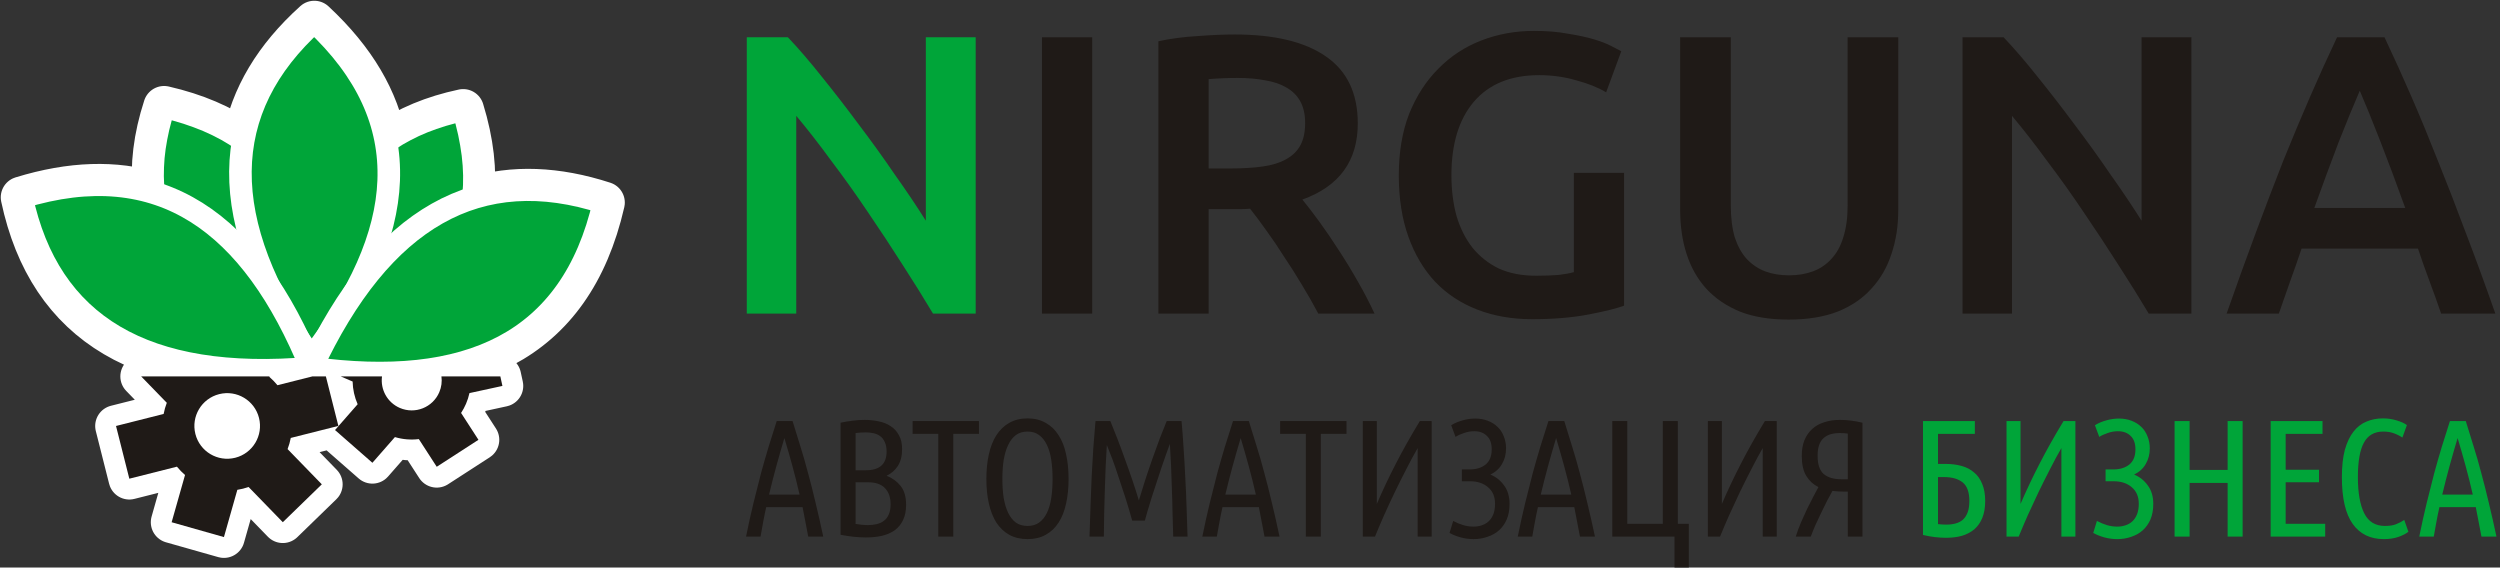
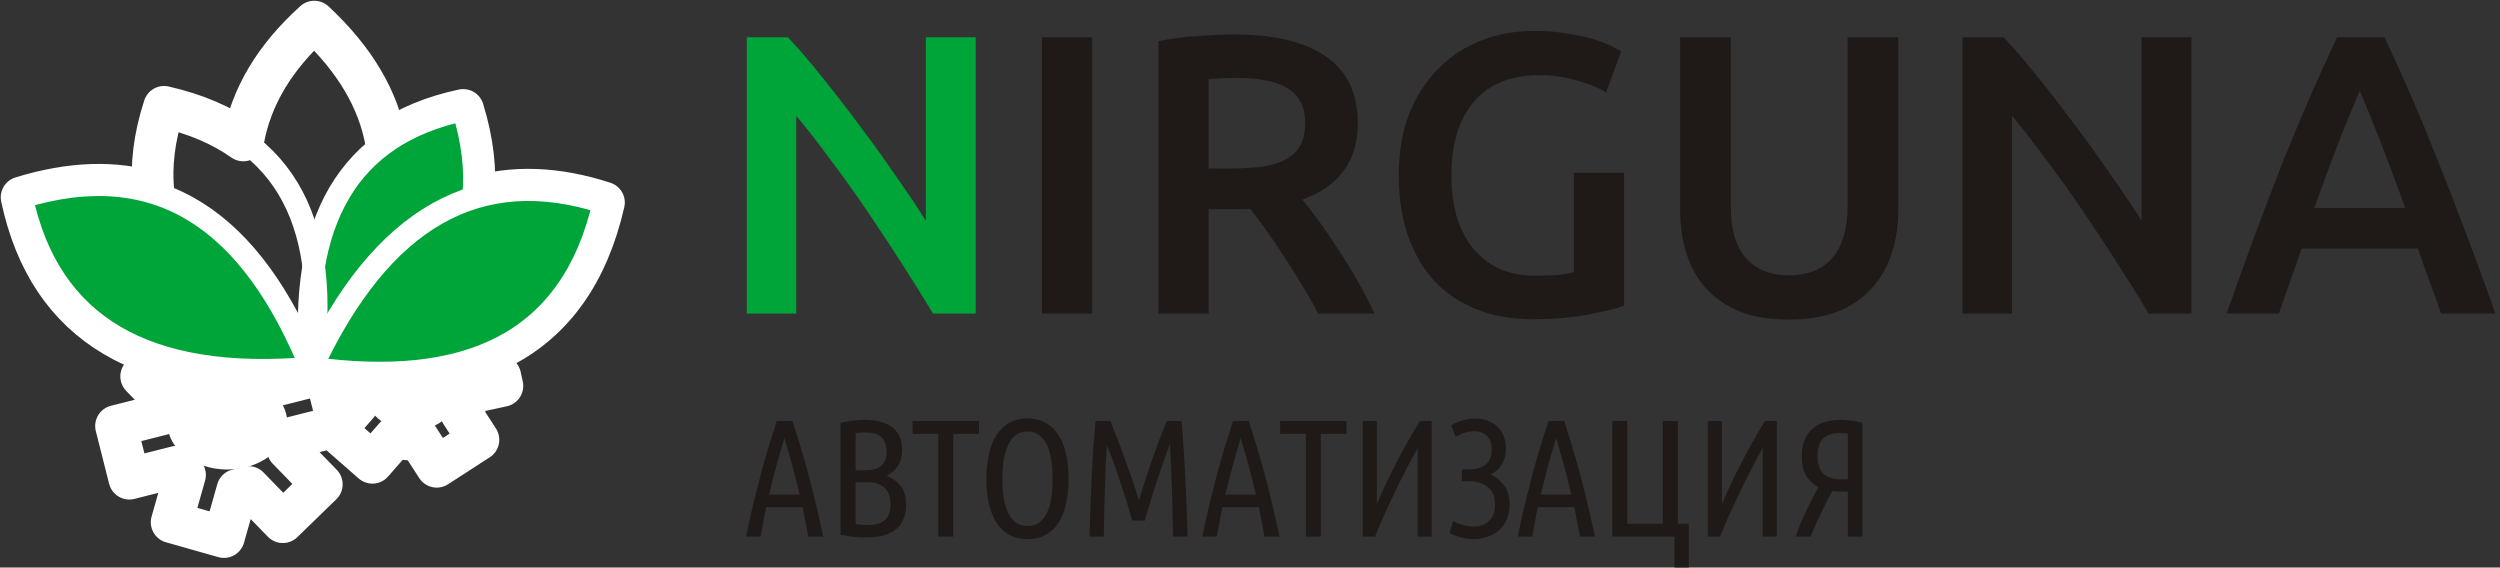
<svg xmlns="http://www.w3.org/2000/svg" width="1969" height="447" viewBox="0 0 1969 447" fill="none">
  <rect x="0" y="0" width="1969" height="447" fill="#333333" stroke="none" />
  <path d="M624.221 331.624C626.322 338.19 628.38 344.845 630.393 351.586C632.495 358.241 634.508 365.245 636.435 372.6C638.448 379.954 640.418 387.747 642.345 395.977C644.358 404.207 646.372 413.094 648.386 422.638H636.566C635.866 418.698 635.121 414.801 634.333 410.949C633.633 407.097 632.889 403.244 632.101 399.392H603.47C602.594 403.244 601.806 407.097 601.106 410.949C600.406 414.801 599.705 418.698 599.005 422.638H587.579C589.505 413.094 591.475 404.207 593.489 395.977C595.502 387.747 597.472 379.954 599.399 372.6C601.412 365.245 603.426 358.241 605.44 351.586C607.541 344.845 609.643 338.19 611.744 331.624H624.221ZM617.785 345.02C615.596 352.287 613.495 359.598 611.481 366.952C609.468 374.307 607.541 381.837 605.703 389.542H629.737C627.986 381.837 626.103 374.307 624.089 366.952C622.076 359.598 619.974 352.287 617.785 345.02ZM673.855 370.367H681.998C692.855 370.367 698.283 365.464 698.283 355.658C698.283 352.593 697.802 350.098 696.839 348.172C695.963 346.158 694.781 344.626 693.293 343.575C691.804 342.437 690.053 341.649 688.039 341.211C686.113 340.773 684.056 340.554 681.867 340.554C680.553 340.554 679.196 340.598 677.795 340.686C676.482 340.773 675.169 340.905 673.855 341.08V370.367ZM673.855 379.823V412.656C675.519 412.919 677.139 413.138 678.715 413.313C680.378 413.488 681.998 413.576 683.574 413.576C686.026 413.576 688.346 413.313 690.535 412.788C692.724 412.262 694.606 411.387 696.182 410.161C697.846 408.935 699.115 407.272 699.991 405.17C700.954 402.981 701.435 400.311 701.435 397.159C701.435 391.731 699.947 387.484 696.97 384.42C694.081 381.355 689.528 379.823 683.311 379.823H673.855ZM662.035 332.937C665.1 332.237 668.208 331.711 671.36 331.361C674.6 330.923 677.795 330.704 680.947 330.704C684.887 330.704 688.609 331.098 692.111 331.886C695.701 332.587 698.853 333.856 701.567 335.695C704.281 337.446 706.426 339.81 708.002 342.787C709.666 345.676 710.497 349.31 710.497 353.688C710.497 359.116 709.359 363.581 707.083 367.084C704.806 370.498 701.873 373.037 698.283 374.701C702.749 376.452 706.426 379.123 709.315 382.712C712.205 386.302 713.649 391.249 713.649 397.553C713.649 402.281 712.861 406.265 711.285 409.504C709.797 412.744 707.652 415.414 704.85 417.516C702.048 419.529 698.677 421.018 694.737 421.981C690.885 422.857 686.639 423.294 681.998 423.294C678.934 423.294 675.738 423.119 672.411 422.769C669.084 422.419 665.625 421.893 662.035 421.193V332.937ZM771.036 331.624V341.736H750.811V422.638H738.991V341.736H718.765V331.624H771.036ZM841.613 377.196C841.613 384.288 840.957 390.767 839.643 396.634C838.417 402.412 836.447 407.403 833.733 411.606C831.107 415.721 827.736 418.917 823.621 421.193C819.593 423.469 814.821 424.608 809.305 424.608C803.789 424.608 798.974 423.469 794.859 421.193C790.831 418.917 787.46 415.721 784.746 411.606C782.119 407.403 780.149 402.412 778.836 396.634C777.523 390.767 776.866 384.288 776.866 377.196C776.866 370.104 777.523 363.625 778.836 357.759C780.149 351.893 782.119 346.902 784.746 342.787C787.46 338.584 790.831 335.345 794.859 333.068C798.974 330.704 803.789 329.522 809.305 329.522C814.821 329.522 819.593 330.704 823.621 333.068C827.736 335.345 831.107 338.584 833.733 342.787C836.447 346.902 838.417 351.893 839.643 357.759C840.957 363.625 841.613 370.104 841.613 377.196ZM829.005 377.196C829.005 371.68 828.655 366.646 827.955 362.093C827.254 357.54 826.116 353.644 824.54 350.404C822.964 347.077 820.906 344.494 818.367 342.656C815.916 340.817 812.895 339.898 809.305 339.898C805.715 339.898 802.651 340.817 800.112 342.656C797.66 344.494 795.647 347.077 794.071 350.404C792.495 353.644 791.313 357.54 790.525 362.093C789.824 366.646 789.474 371.68 789.474 377.196C789.474 382.712 789.824 387.747 790.525 392.3C791.313 396.853 792.495 400.749 794.071 403.988C795.647 407.228 797.66 409.767 800.112 411.606C802.651 413.357 805.715 414.232 809.305 414.232C812.895 414.232 815.916 413.357 818.367 411.606C820.906 409.767 822.964 407.228 824.54 403.988C826.116 400.749 827.254 396.853 827.955 392.3C828.655 387.747 829.005 382.712 829.005 377.196ZM891.713 410.03C889.962 403.726 888.167 397.684 886.328 391.906C884.489 386.127 882.695 380.699 880.943 375.62C879.28 370.455 877.66 365.77 876.084 361.568C874.508 357.365 873.063 353.688 871.75 350.536C871.4 355.526 871.093 361.042 870.831 367.084C870.656 373.037 870.437 379.166 870.174 385.47C869.999 391.774 869.824 398.122 869.649 404.514C869.561 410.818 869.474 416.859 869.386 422.638H858.091C858.354 414.758 858.617 406.834 858.879 398.866C859.142 390.811 859.449 382.931 859.799 375.226C860.237 367.434 860.674 359.86 861.112 352.506C861.637 345.151 862.207 338.19 862.819 331.624H874.508C876.084 335.389 877.879 339.898 879.893 345.151C881.907 350.317 883.92 355.745 885.934 361.436C888.035 367.127 890.049 372.819 891.975 378.51C893.902 384.201 895.565 389.41 896.966 394.138C898.367 389.41 899.987 384.201 901.825 378.51C903.664 372.819 905.59 367.127 907.604 361.436C909.618 355.745 911.588 350.317 913.514 345.151C915.528 339.898 917.323 335.389 918.899 331.624H930.587C931.2 338.19 931.726 345.151 932.163 352.506C932.689 359.86 933.127 367.434 933.477 375.226C933.915 382.931 934.265 390.811 934.527 398.866C934.79 406.834 935.053 414.758 935.315 422.638H924.021C923.846 416.859 923.671 410.774 923.495 404.382C923.408 397.991 923.233 391.599 922.97 385.208C922.795 378.729 922.576 372.468 922.313 366.427C922.051 360.298 921.744 354.695 921.394 349.616C920.606 351.805 919.599 354.563 918.373 357.89C917.235 361.13 916.009 364.676 914.696 368.528C913.47 372.381 912.157 376.365 910.756 380.48C909.443 384.507 908.173 388.403 906.947 392.168C905.809 395.933 904.759 399.392 903.795 402.544C902.92 405.608 902.219 408.103 901.694 410.03H891.713ZM983.592 331.624C985.693 338.19 987.751 344.845 989.764 351.586C991.866 358.241 993.88 365.245 995.806 372.6C997.82 379.954 999.79 387.747 1001.72 395.977C1003.73 404.207 1005.74 413.094 1007.76 422.638H995.937C995.237 418.698 994.492 414.801 993.704 410.949C993.004 407.097 992.26 403.244 991.472 399.392H962.841C961.966 403.244 961.178 407.097 960.477 410.949C959.777 414.801 959.076 418.698 958.376 422.638H946.95C948.876 413.094 950.846 404.207 952.86 395.977C954.874 387.747 956.844 379.954 958.77 372.6C960.784 365.245 962.797 358.241 964.811 351.586C966.912 344.845 969.014 338.19 971.115 331.624H983.592ZM977.156 345.02C974.968 352.287 972.866 359.598 970.852 366.952C968.839 374.307 966.912 381.837 965.074 389.542H989.108C987.357 381.837 985.474 374.307 983.46 366.952C981.447 359.598 979.345 352.287 977.156 345.02ZM1060.51 331.624V341.736H1040.28V422.638H1028.46V341.736H1008.24V331.624H1060.51ZM1073.35 422.638V331.624H1084.38V396.896C1088.93 386.302 1093.93 375.752 1099.35 365.245C1104.78 354.651 1111.09 343.444 1118.27 331.624H1127.59V422.638H1116.56V352.9C1113.58 358.065 1110.56 363.669 1107.5 369.71C1104.43 375.664 1101.41 381.705 1098.43 387.834C1095.55 393.876 1092.74 399.917 1090.03 405.958C1087.4 411.912 1085.04 417.472 1082.94 422.638H1073.35ZM1173.83 373.782C1178.2 375.533 1181.79 378.378 1184.6 382.318C1187.49 386.171 1188.93 391.03 1188.93 396.896C1188.93 401.537 1188.19 405.608 1186.7 409.11C1185.21 412.525 1183.2 415.371 1180.66 417.647C1178.12 419.923 1175.1 421.631 1171.59 422.769C1168.18 423.995 1164.5 424.608 1160.56 424.608C1157.15 424.608 1153.82 424.17 1150.58 423.294C1147.34 422.419 1144.36 421.237 1141.65 419.748L1144.54 410.292C1147.17 411.693 1149.79 412.788 1152.42 413.576C1155.05 414.364 1157.76 414.758 1160.56 414.758C1162.93 414.758 1165.12 414.407 1167.13 413.707C1169.23 413.007 1171.03 411.956 1172.51 410.555C1174.09 409.067 1175.32 407.184 1176.19 404.908C1177.07 402.631 1177.5 399.917 1177.5 396.765C1177.5 391.161 1175.67 386.827 1171.99 383.763C1168.4 380.611 1163.63 379.035 1157.67 379.035H1151.37V369.71H1157.67C1162.66 369.71 1166.78 368.441 1170.02 365.902C1173.26 363.275 1174.88 359.291 1174.88 353.95C1174.88 349.222 1173.61 345.676 1171.07 343.312C1168.62 340.861 1165.29 339.635 1161.09 339.635C1158.29 339.635 1155.57 340.117 1152.95 341.08C1150.32 341.955 1148.13 342.962 1146.38 344.1L1142.96 334.907C1145.68 333.243 1148.65 331.974 1151.89 331.098C1155.22 330.135 1158.55 329.654 1161.88 329.654C1165.47 329.654 1168.75 330.223 1171.73 331.361C1174.7 332.499 1177.24 334.075 1179.34 336.089C1181.53 338.103 1183.2 340.598 1184.33 343.575C1185.56 346.464 1186.17 349.66 1186.17 353.162C1186.17 357.715 1185.12 361.787 1183.02 365.376C1181.01 368.966 1177.94 371.768 1173.83 373.782ZM1232.02 331.624C1234.12 338.19 1236.18 344.845 1238.19 351.586C1240.3 358.241 1242.31 365.245 1244.24 372.6C1246.25 379.954 1248.22 387.747 1250.15 395.977C1252.16 404.207 1254.17 413.094 1256.19 422.638H1244.37C1243.67 418.698 1242.92 414.801 1242.13 410.949C1241.43 407.097 1240.69 403.244 1239.9 399.392H1211.27C1210.4 403.244 1209.61 407.097 1208.91 410.949C1208.21 414.801 1207.51 418.698 1206.81 422.638H1195.38C1197.31 413.094 1199.28 404.207 1201.29 395.977C1203.3 387.747 1205.27 379.954 1207.2 372.6C1209.21 365.245 1211.23 358.241 1213.24 351.586C1215.34 344.845 1217.44 338.19 1219.55 331.624H1232.02ZM1225.59 345.02C1223.4 352.287 1221.3 359.598 1219.28 366.952C1217.27 374.307 1215.34 381.837 1213.5 389.542H1237.54C1235.79 381.837 1233.9 374.307 1231.89 366.952C1229.88 359.598 1227.78 352.287 1225.59 345.02ZM1318.82 446.934V422.638H1269.84V331.624H1281.66V412.525H1309.63V331.624H1321.45V412.525H1330.12V446.934H1318.82ZM1345.12 422.638V331.624H1356.15V396.896C1360.71 386.302 1365.7 375.752 1371.13 365.245C1376.56 354.651 1382.86 343.444 1390.04 331.624H1399.36V422.638H1388.33V352.9C1385.35 358.065 1382.33 363.669 1379.27 369.71C1376.2 375.664 1373.18 381.705 1370.21 387.834C1367.32 393.876 1364.52 399.917 1361.8 405.958C1359.18 411.912 1356.81 417.472 1354.71 422.638H1345.12ZM1466.88 422.638H1455.32V387.178H1452.04C1450.55 387.178 1449.06 387.134 1447.57 387.046C1446.08 386.959 1444.64 386.827 1443.24 386.652C1442.01 388.754 1440.61 391.337 1439.03 394.401C1437.46 397.465 1435.88 400.661 1434.31 403.988C1432.73 407.228 1431.2 410.511 1429.71 413.838C1428.31 417.078 1427.13 420.011 1426.16 422.638H1414.34C1415.39 419.223 1416.71 415.633 1418.28 411.868C1419.95 408.016 1421.61 404.339 1423.27 400.836C1425.02 397.247 1426.69 393.963 1428.26 390.986C1429.84 387.922 1431.15 385.47 1432.2 383.632C1428.18 381.618 1424.98 378.685 1422.62 374.832C1420.25 370.892 1419.07 365.639 1419.07 359.072C1419.07 354.344 1419.77 350.229 1421.17 346.727C1422.66 343.137 1424.72 340.16 1427.34 337.796C1429.97 335.432 1433.12 333.681 1436.8 332.543C1440.48 331.317 1444.59 330.704 1449.15 330.704C1454.84 330.704 1460.75 331.449 1466.88 332.937V422.638ZM1455.32 341.474C1453.3 341.211 1451.2 341.08 1449.01 341.08C1446.39 341.08 1443.98 341.386 1441.79 341.999C1439.69 342.612 1437.85 343.619 1436.28 345.02C1434.79 346.333 1433.6 348.172 1432.73 350.536C1431.94 352.812 1431.55 355.658 1431.55 359.072C1431.55 365.814 1433.17 370.586 1436.41 373.388C1439.65 376.102 1444.29 377.459 1450.33 377.459H1455.32V341.474Z" fill="#1F1A17" />
-   <path d="M1514.55 331.624H1555.39V341.736H1526.37V365.376H1532.02C1536.74 365.376 1541.03 365.902 1544.89 366.952C1548.74 368.003 1552.02 369.71 1554.74 372.074C1557.54 374.351 1559.68 377.371 1561.17 381.136C1562.75 384.814 1563.54 389.279 1563.54 394.532C1563.54 399.698 1562.79 404.12 1561.3 407.797C1559.81 411.474 1557.71 414.495 1555 416.859C1552.28 419.135 1549.04 420.843 1545.28 421.981C1541.51 423.032 1537.36 423.557 1532.8 423.557C1526.76 423.557 1520.68 422.813 1514.55 421.324V331.624ZM1526.37 412.788C1528.47 413.05 1530.66 413.182 1532.93 413.182C1535.65 413.182 1538.1 412.875 1540.29 412.262C1542.57 411.649 1544.49 410.643 1546.07 409.242C1547.64 407.753 1548.87 405.827 1549.75 403.463C1550.62 401.099 1551.06 398.122 1551.06 394.532C1551.06 387.615 1549.31 382.756 1545.81 379.954C1542.3 377.153 1537.44 375.752 1531.23 375.752H1526.37V412.788ZM1580.34 422.638V331.624H1591.37V396.896C1595.93 386.302 1600.92 375.752 1606.35 365.245C1611.78 354.651 1618.08 343.444 1625.26 331.624H1634.58V422.638H1623.55V352.9C1620.57 358.065 1617.55 363.669 1614.49 369.71C1611.42 375.664 1608.4 381.705 1605.43 387.834C1602.54 393.876 1599.74 399.917 1597.02 405.958C1594.4 411.912 1592.03 417.472 1589.93 422.638H1580.34ZM1680.82 373.782C1685.2 375.533 1688.79 378.378 1691.59 382.318C1694.48 386.171 1695.92 391.03 1695.92 396.896C1695.92 401.537 1695.18 405.608 1693.69 409.11C1692.2 412.525 1690.19 415.371 1687.65 417.647C1685.11 419.923 1682.09 421.631 1678.59 422.769C1675.17 423.995 1671.5 424.608 1667.56 424.608C1664.14 424.608 1660.81 424.17 1657.57 423.294C1654.33 422.419 1651.36 421.237 1648.64 419.748L1651.53 410.292C1654.16 411.693 1656.79 412.788 1659.41 413.576C1662.04 414.364 1664.75 414.758 1667.56 414.758C1669.92 414.758 1672.11 414.407 1674.12 413.707C1676.22 413.007 1678.02 411.956 1679.51 410.555C1681.08 409.067 1682.31 407.184 1683.18 404.908C1684.06 402.631 1684.5 399.917 1684.5 396.765C1684.5 391.161 1682.66 386.827 1678.98 383.763C1675.39 380.611 1670.62 379.035 1664.67 379.035H1658.36V369.71H1664.67C1669.66 369.71 1673.77 368.441 1677.01 365.902C1680.25 363.275 1681.87 359.291 1681.87 353.95C1681.87 349.222 1680.6 345.676 1678.06 343.312C1675.61 340.861 1672.28 339.635 1668.08 339.635C1665.28 339.635 1662.56 340.117 1659.94 341.08C1657.31 341.955 1655.12 342.962 1653.37 344.1L1649.96 334.907C1652.67 333.243 1655.65 331.974 1658.89 331.098C1662.21 330.135 1665.54 329.654 1668.87 329.654C1672.46 329.654 1675.74 330.223 1678.72 331.361C1681.7 332.499 1684.23 334.075 1686.34 336.089C1688.52 338.103 1690.19 340.598 1691.33 343.575C1692.55 346.464 1693.17 349.66 1693.17 353.162C1693.17 357.715 1692.11 361.787 1690.01 365.376C1688 368.966 1684.93 371.768 1680.82 373.782ZM1754.47 331.624H1766.29V422.638H1754.47V380.348H1724.52V422.638H1712.7V331.624H1724.52V370.104H1754.47V331.624ZM1788.37 422.638V331.624H1829.22V341.736H1800.19V369.973H1826.46V379.823H1800.19V412.525H1831.32V422.638H1788.37ZM1877.56 424.608C1866.87 424.608 1858.69 420.624 1853 412.656C1847.3 404.689 1844.46 392.387 1844.46 375.752C1844.46 367.259 1845.25 360.079 1846.82 354.213C1848.49 348.347 1850.76 343.575 1853.65 339.898C1856.54 336.22 1859.96 333.594 1863.9 332.018C1867.84 330.354 1872.13 329.522 1876.77 329.522C1880.62 329.522 1884.21 330.048 1887.54 331.098C1890.86 332.061 1893.58 333.287 1895.68 334.776L1892.13 344.626C1890.03 343.225 1887.76 342.087 1885.3 341.211C1882.94 340.335 1880.18 339.898 1877.03 339.898C1870.03 339.898 1864.95 342.831 1861.8 348.697C1858.64 354.476 1857.07 363.494 1857.07 375.752C1857.07 388.097 1858.73 397.597 1862.06 404.251C1865.38 410.905 1870.81 414.232 1878.34 414.232C1881.93 414.232 1884.82 413.795 1887.01 412.919C1889.29 412.043 1891.48 410.905 1893.58 409.504L1896.86 418.829C1894.85 420.405 1892.18 421.762 1888.85 422.9C1885.61 424.039 1881.85 424.608 1877.56 424.608ZM1942.04 331.624C1944.14 338.19 1946.2 344.845 1948.22 351.586C1950.32 358.241 1952.33 365.245 1954.26 372.6C1956.27 379.954 1958.24 387.747 1960.17 395.977C1962.18 404.207 1964.19 413.094 1966.21 422.638H1954.39C1953.69 418.698 1952.94 414.801 1952.16 410.949C1951.46 407.097 1950.71 403.244 1949.92 399.392H1921.29C1920.42 403.244 1919.63 407.097 1918.93 410.949C1918.23 414.801 1917.53 418.698 1916.83 422.638H1905.4C1907.33 413.094 1909.3 404.207 1911.31 395.977C1913.32 387.747 1915.29 379.954 1917.22 372.6C1919.23 365.245 1921.25 358.241 1923.26 351.586C1925.36 344.845 1927.46 338.19 1929.57 331.624H1942.04ZM1935.61 345.02C1933.42 352.287 1931.32 359.598 1929.3 366.952C1927.29 374.307 1925.36 381.837 1923.52 389.542H1947.56C1945.81 381.837 1943.93 374.307 1941.91 366.952C1939.9 359.598 1937.8 352.287 1935.61 345.02Z" fill="#00A539" />
  <path d="M734.842 247C727.724 235.066 719.768 222.294 710.974 208.685C702.18 194.866 693.073 181.048 683.651 167.229C674.229 153.201 664.598 139.697 654.758 126.716C645.127 113.525 635.914 101.696 627.121 91.227V247H588.177V29.358H620.525C628.9 38.151 637.903 48.62 647.534 60.764C657.165 72.698 666.797 85.155 676.428 98.136C686.268 111.118 695.69 124.203 704.693 137.394C713.905 150.375 722.071 162.518 729.189 173.824V29.358H768.447V247H734.842Z" fill="#00A539" />
  <path d="M820.654 29.358H860.225V247H820.654V29.358ZM972.341 27.159C1003.75 27.159 1027.72 32.917 1044.26 44.433C1061.01 55.948 1069.39 73.535 1069.39 97.194C1069.39 126.716 1054.83 146.711 1025.73 157.179C1029.71 161.995 1034.21 167.857 1039.24 174.767C1044.26 181.676 1049.39 189.213 1054.62 197.379C1059.86 205.335 1064.88 213.605 1069.7 222.189C1074.52 230.564 1078.81 238.834 1082.58 247H1038.29C1034.32 239.463 1030.02 231.925 1025.42 224.388C1020.81 216.641 1016.1 209.208 1011.28 202.09C1006.68 194.762 1002.07 187.957 997.466 181.676C992.86 175.185 988.568 169.428 984.59 164.403C981.659 164.612 979.146 164.717 977.052 164.717C974.959 164.717 972.97 164.717 971.085 164.717H951.928V247H912.356V32.498C921.988 30.405 932.247 29.044 943.134 28.416C954.021 27.578 963.757 27.159 972.341 27.159ZM975.168 61.392C966.793 61.392 959.046 61.706 951.928 62.334V132.683H969.201C978.832 132.683 987.312 132.159 994.64 131.113C1001.97 130.066 1008.04 128.181 1012.85 125.46C1017.88 122.738 1021.65 119.074 1024.16 114.468C1026.67 109.861 1027.93 103.999 1027.93 96.88C1027.93 90.18 1026.67 84.527 1024.16 79.921C1021.65 75.315 1017.98 71.651 1013.17 68.929C1008.56 66.207 1003.01 64.323 996.524 63.276C990.033 62.02 982.915 61.392 975.168 61.392ZM1212.24 59.193C1189.83 59.193 1172.67 66.207 1160.73 80.235C1149.01 94.054 1143.14 113.316 1143.14 138.022C1143.14 149.747 1144.51 160.529 1147.23 170.37C1150.16 180.001 1154.35 188.271 1159.79 195.18C1165.44 202.09 1172.35 207.533 1180.52 211.511C1188.89 215.28 1198.63 217.164 1209.73 217.164C1216.63 217.164 1222.6 216.955 1227.63 216.536C1232.65 215.908 1236.63 215.175 1239.56 214.338V136.138H1279.13V240.719C1273.69 242.813 1264.48 245.116 1251.49 247.628C1238.51 250.141 1223.54 251.397 1206.58 251.397C1190.88 251.397 1176.54 248.884 1163.56 243.859C1150.58 238.834 1139.48 231.506 1130.27 221.875C1121.27 212.244 1114.25 200.415 1109.23 186.387C1104.2 172.359 1101.69 156.237 1101.69 138.022C1101.69 119.807 1104.41 103.685 1109.85 89.657C1115.51 75.629 1123.15 63.8 1132.78 54.168C1142.41 44.328 1153.72 36.895 1166.7 31.87C1179.68 26.845 1193.5 24.333 1208.15 24.333C1218.2 24.333 1227.1 25.066 1234.85 26.531C1242.81 27.788 1249.61 29.253 1255.26 30.928C1260.92 32.603 1265.52 34.383 1269.08 36.267C1272.85 38.151 1275.47 39.512 1276.93 40.35L1265 72.698C1258.72 68.929 1250.87 65.788 1241.45 63.276C1232.23 60.554 1222.5 59.193 1212.24 59.193ZM1408.72 251.711C1393.85 251.711 1381.08 249.617 1370.4 245.43C1359.72 241.033 1350.83 234.961 1343.71 227.214C1336.8 219.468 1331.67 210.36 1328.32 199.891C1324.97 189.423 1323.29 177.907 1323.29 165.345V29.358H1363.18V161.576C1363.18 171.417 1364.23 179.896 1366.32 187.015C1368.62 193.924 1371.76 199.577 1375.74 203.974C1379.93 208.371 1384.74 211.616 1390.19 213.71C1395.84 215.804 1402.12 216.85 1409.03 216.85C1415.94 216.85 1422.22 215.804 1427.88 213.71C1433.53 211.616 1438.34 208.371 1442.32 203.974C1446.51 199.577 1449.65 193.924 1451.74 187.015C1454.05 179.896 1455.2 171.417 1455.2 161.576V29.358H1495.08V165.345C1495.08 177.907 1493.3 189.423 1489.74 199.891C1486.39 210.36 1481.16 219.468 1474.04 227.214C1467.13 234.961 1458.23 241.033 1447.35 245.43C1436.46 249.617 1423.58 251.711 1408.72 251.711ZM1692.35 247C1685.23 235.066 1677.28 222.294 1668.48 208.685C1659.69 194.866 1650.58 181.048 1641.16 167.229C1631.74 153.201 1622.11 139.697 1612.27 126.716C1602.64 113.525 1593.42 101.696 1584.63 91.227V247H1545.69V29.358H1578.03C1586.41 38.151 1595.41 48.62 1605.04 60.764C1614.67 72.698 1624.31 85.155 1633.94 98.136C1643.78 111.118 1653.2 124.203 1662.2 137.394C1671.41 150.375 1679.58 162.518 1686.7 173.824V29.358H1725.96V247H1692.35ZM1922.63 247C1919.7 238.416 1916.66 229.936 1913.52 221.561C1910.38 213.186 1907.35 204.602 1904.41 195.809H1812.71C1809.78 204.602 1806.74 213.291 1803.6 221.875C1800.67 230.25 1797.74 238.625 1794.81 247H1753.67C1761.83 223.76 1769.58 202.299 1776.91 182.618C1784.23 162.937 1791.35 144.303 1798.26 126.716C1805.38 109.129 1812.4 92.379 1819.3 76.466C1826.21 60.554 1833.33 44.851 1840.66 29.358H1878.03C1885.36 44.851 1892.48 60.554 1899.39 76.466C1906.3 92.379 1913.21 109.129 1920.12 126.716C1927.24 144.303 1934.46 162.937 1941.79 182.618C1949.32 202.299 1957.18 223.76 1965.34 247H1922.63ZM1858.56 71.442C1853.75 82.538 1848.2 96.043 1841.92 111.955C1835.84 127.867 1829.46 145.141 1822.76 163.775H1894.36C1887.66 145.141 1881.17 127.763 1874.89 111.641C1868.61 95.519 1863.17 82.12 1858.56 71.442Z" fill="#1F1A17" />
  <path fill-rule="evenodd" clip-rule="evenodd" d="M372.813 155.829C404.004 146.149 438.3 147.383 475.695 159.537C450.093 271.197 367.219 306.621 245.158 289.883C245.094 289.887 245.033 289.894 244.972 289.898C114.453 301.252 38.462 256.422 17 155.412C56.277 143.336 90.741 142.549 120.943 151.767C118.677 130.648 121.442 108.101 129.234 84.126C154.169 89.844 174.845 98.758 191.6 110.621C197.729 76.261 216.377 45.056 247.538 17.002C279.794 46.987 298.059 78.67 304.031 111.84C320.806 100.038 341.063 91.618 364.804 86.571C372.567 111.831 375.095 134.855 372.813 155.829ZM268.353 296.465H300.873C299.486 306.705 304.988 317.026 314.943 321.312C326.919 326.463 340.81 320.929 345.964 308.956C347.719 304.872 348.235 300.569 347.675 296.465H394.072L395.702 303.958L369.744 309.604C369.12 312.437 368.223 315.252 367.031 318.019C365.933 320.577 364.627 322.99 363.148 325.238L376.825 346.388L343.971 367.633L329.87 345.832C323.685 346.589 317.282 346.11 311.034 344.25L293.301 364.492L263.869 338.709L281.68 318.378C279.213 312.776 277.848 306.697 277.727 300.497L268.353 296.465ZM256.658 296.465L266.503 335.452L229.004 344.92C228.435 347.932 227.593 350.874 226.502 353.712L253.458 381.459L222.741 411.293L195.789 383.552C194.363 384.049 192.904 384.493 191.408 384.869C189.913 385.245 188.419 385.552 186.927 385.788L176.374 422.998L135.177 411.317L145.73 374.104C143.424 372.122 141.287 369.935 139.351 367.55L101.857 377.018L91.374 335.5L128.87 326.035C129.44 323.018 130.285 320.078 131.372 317.238L111.189 296.465H212.256L212.146 296.848C214.452 298.83 216.589 301.018 218.525 303.4L246 296.465L256.658 296.465Z" stroke="white" stroke-width="32.813" stroke-linejoin="round" />
  <path fill-rule="evenodd" clip-rule="evenodd" d="M364.802 86.571C394.801 184.154 346.627 248.413 244.969 289.881C234.797 173.476 274.743 105.705 364.802 86.571Z" fill="#00A539" />
  <path d="M236.138 290.657L253.801 289.104L241.631 281.675L250.811 277.808L259.675 273.802L268.178 269.67L276.334 265.439L284.192 261.06L291.678 256.545L298.799 251.927L305.583 247.195L312.012 242.282L318.067 237.292L323.764 232.153L329.108 226.89L334.059 221.513L338.682 216L342.891 210.339L346.765 204.54L350.232 198.651L353.345 192.587L356.108 186.381L358.469 180.002L360.47 173.479L362.102 166.804L363.349 159.913L364.22 152.867L364.671 145.644L364.749 138.187L364.402 130.545L363.649 122.71L362.45 114.653L360.871 106.39L358.828 97.87L356.329 89.155L373.275 83.988L375.944 93.377L378.162 102.571L379.947 111.638L381.22 120.535L382.065 129.281L382.439 137.845L382.382 146.23L381.839 154.482L380.877 162.552L379.45 170.422L377.591 178.16L375.279 185.694L372.52 193.035L369.363 200.204L365.769 207.182L361.75 213.999L357.364 220.577L352.551 226.969L347.399 233.19L341.827 239.228L335.919 245.069L329.636 250.719L322.994 256.216L316.013 261.488L308.696 266.645L301.019 271.621L293.03 276.408L284.739 281.045L276.08 285.547L267.122 289.868L257.873 294.044L248.308 298.086L236.138 290.657ZM248.308 298.086L237.184 302.623L236.138 290.657L248.308 298.086ZM373.275 83.988L356.329 89.155L366.646 95.234L358.72 97.074L351.053 99.209L343.713 101.62L336.684 104.241L329.949 107.146L323.541 110.326L317.407 113.726L311.568 117.41L306.014 121.345L300.746 125.532L295.771 130.003L291.072 134.694L286.633 139.675L282.444 144.918L278.552 150.446L274.951 156.261L271.567 162.342L268.448 168.717L265.619 175.378L263.042 182.299L260.741 189.58L258.724 197.113L256.971 204.938L255.484 213.094L254.291 221.531L253.368 230.297L252.738 239.349L252.368 248.694L252.301 258.354L252.493 268.312L253.012 278.545L253.801 289.104L236.138 290.657L235.314 279.679L234.808 268.938L234.559 258.494L234.64 248.326L235.005 238.408L235.701 228.77L236.685 219.413L237.991 210.302L239.588 201.473L241.507 192.887L243.751 184.579L246.298 176.59L249.155 168.806L252.347 161.336L255.834 154.152L259.647 147.239L263.83 140.633L268.308 134.309L273.079 128.269L278.183 122.54L283.617 117.088L289.361 111.987L295.399 107.17L301.741 102.674L308.385 98.496L315.32 94.602L322.568 91.063L330.073 87.812L337.877 84.85L345.956 82.251L354.293 79.941L362.958 77.909L373.275 83.988ZM362.958 77.909L370.888 76.225L373.275 83.988L362.958 77.909Z" fill="white" />
-   <path fill-rule="evenodd" clip-rule="evenodd" d="M129.235 84.128C228.901 106.972 260.519 180.94 245.58 289.881C139.512 240.409 100.73 171.823 129.235 84.128Z" fill="#00A539" />
  <path d="M241.836 297.915L249.322 281.845L236.805 288.668L238.047 278.767L239.001 269.109L239.684 259.626L240.099 250.436L240.235 241.428L240.067 232.671L239.629 224.183L238.922 215.928L237.879 207.89L236.584 200.14L234.978 192.621L233.088 185.352L230.902 178.365L228.437 171.594L225.635 165.104L222.541 158.841L219.17 152.882L215.469 147.146L211.468 141.64L207.116 136.399L202.459 131.396L197.486 126.638L192.133 122.103L186.456 117.82L180.416 113.812L173.987 110.006L167.183 106.484L160.01 103.211L152.419 100.216L144.46 97.447L136.044 94.953L127.235 92.755L131.234 75.499L140.713 77.882L149.798 80.564L158.557 83.556L166.914 86.905L174.919 90.554L182.536 94.518L189.779 98.766L196.664 103.369L203.181 108.247L209.295 113.421L215.073 118.909L220.452 124.687L225.438 130.755L230.073 137.084L234.326 143.694L238.227 150.594L241.736 157.693L244.871 165.067L247.686 172.651L250.134 180.504L252.239 188.557L253.993 196.837L255.437 205.349L256.515 214.042L257.323 222.972L257.795 232.12L257.946 241.445L257.815 250.961L257.386 260.724L256.66 270.628L255.64 280.771L254.354 291.092L241.836 297.915ZM254.354 291.092L252.722 302.992L241.836 297.915L254.354 291.092ZM131.234 75.499L127.235 92.755L137.659 86.861L135.285 94.66L133.297 102.378L131.711 109.951L130.466 117.362L129.611 124.658L129.162 131.811L129.04 138.833L129.311 145.744L129.943 152.532L130.934 159.199L132.321 165.756L134.036 172.18L136.136 178.527L138.597 184.75L141.435 190.932L144.672 196.965L148.256 202.946L152.224 208.848L156.584 214.637L161.296 220.34L166.461 225.981L171.987 231.503L177.898 236.943L184.227 242.314L190.95 247.577L198.092 252.766L205.626 257.845L213.548 262.848L221.898 267.746L230.629 272.565L239.769 277.238L249.322 281.845L241.836 297.915L231.898 293.133L222.329 288.193L213.148 283.177L204.369 278.017L195.948 272.734L187.933 267.304L180.313 261.765L173.061 256.069L166.207 250.261L159.719 244.3L153.637 238.192L147.982 231.982L142.662 225.609L137.781 219.099L133.292 212.475L129.21 205.707L125.574 198.772L122.321 191.755L119.48 184.56L117.069 177.264L115.061 169.82L113.512 162.284L112.359 154.636L111.635 146.886L111.337 139.034L111.433 131.067L111.991 123.008L112.934 114.873L114.271 106.621L116.058 98.313L118.235 89.926L120.81 81.392L131.234 75.499ZM120.81 81.392L123.314 73.683L131.234 75.499L120.81 81.392Z" fill="white" />
-   <path fill-rule="evenodd" clip-rule="evenodd" d="M247.538 17C331.441 95 320.684 184.481 245.156 281.82C169.956 174.399 170.75 86.127 247.538 17Z" fill="#00A539" stroke="white" stroke-width="17.765" />
  <path fill-rule="evenodd" clip-rule="evenodd" d="M475.693 159.538C450.094 271.197 367.219 306.621 245.156 289.884C300.588 171.051 377.433 127.602 475.693 159.538Z" fill="#00A539" stroke="white" stroke-width="17.765" />
  <path fill-rule="evenodd" clip-rule="evenodd" d="M17 155.412C126.502 121.75 198.62 175.807 245.155 289.884C114.525 301.297 38.471 256.471 17 155.412Z" fill="#00A539" stroke="white" stroke-width="17.765" />
  <path d="M179.049 369.789C205.143 369.789 226.297 353.375 226.297 333.127C226.297 312.88 205.143 296.466 179.049 296.466C152.954 296.466 131.8 312.88 131.8 333.127C131.8 353.375 152.954 369.789 179.049 369.789Z" fill="white" />
-   <path fill-rule="evenodd" clip-rule="evenodd" d="M229.007 344.917C228.436 347.932 227.593 350.874 226.504 353.711L253.456 381.456L222.741 411.294L195.79 383.552C194.363 384.05 192.902 384.49 191.408 384.869C189.914 385.245 188.419 385.551 186.927 385.79L176.374 423L135.177 411.318L145.73 374.104C143.424 372.124 141.287 369.934 139.353 367.552L101.857 377.017L91.374 335.5L128.87 326.034C129.441 323.017 130.283 320.077 131.372 317.24L111.189 296.463H212.256L212.147 296.85C214.452 298.827 216.59 301.017 218.523 303.399L246 296.463H256.658L266.503 335.452L229.007 344.917ZM203.993 329.149C207.487 342.986 199.099 357.036 185.265 360.53C171.428 364.021 157.377 355.636 153.883 341.8C150.389 327.966 158.777 313.915 172.612 310.422C186.448 306.928 200.499 315.315 203.993 329.149Z" fill="#1F1A17" />
-   <path fill-rule="evenodd" clip-rule="evenodd" d="M394.073 296.463L395.702 303.957L369.744 309.601C369.12 312.436 368.221 315.254 367.033 318.019C365.931 320.578 364.627 322.987 363.146 325.238L376.825 346.387L343.971 367.633L329.872 345.834C323.685 346.588 317.282 346.109 311.034 344.248L293.301 364.491L263.869 338.711L281.68 318.378C279.215 312.773 277.85 306.696 277.727 300.497L268.356 296.463H300.873C299.486 306.705 304.988 317.026 314.943 321.311C326.921 326.463 340.812 320.928 345.964 308.954C347.721 304.872 348.233 300.569 347.675 296.463L394.073 296.463Z" fill="#1F1A17" />
</svg>